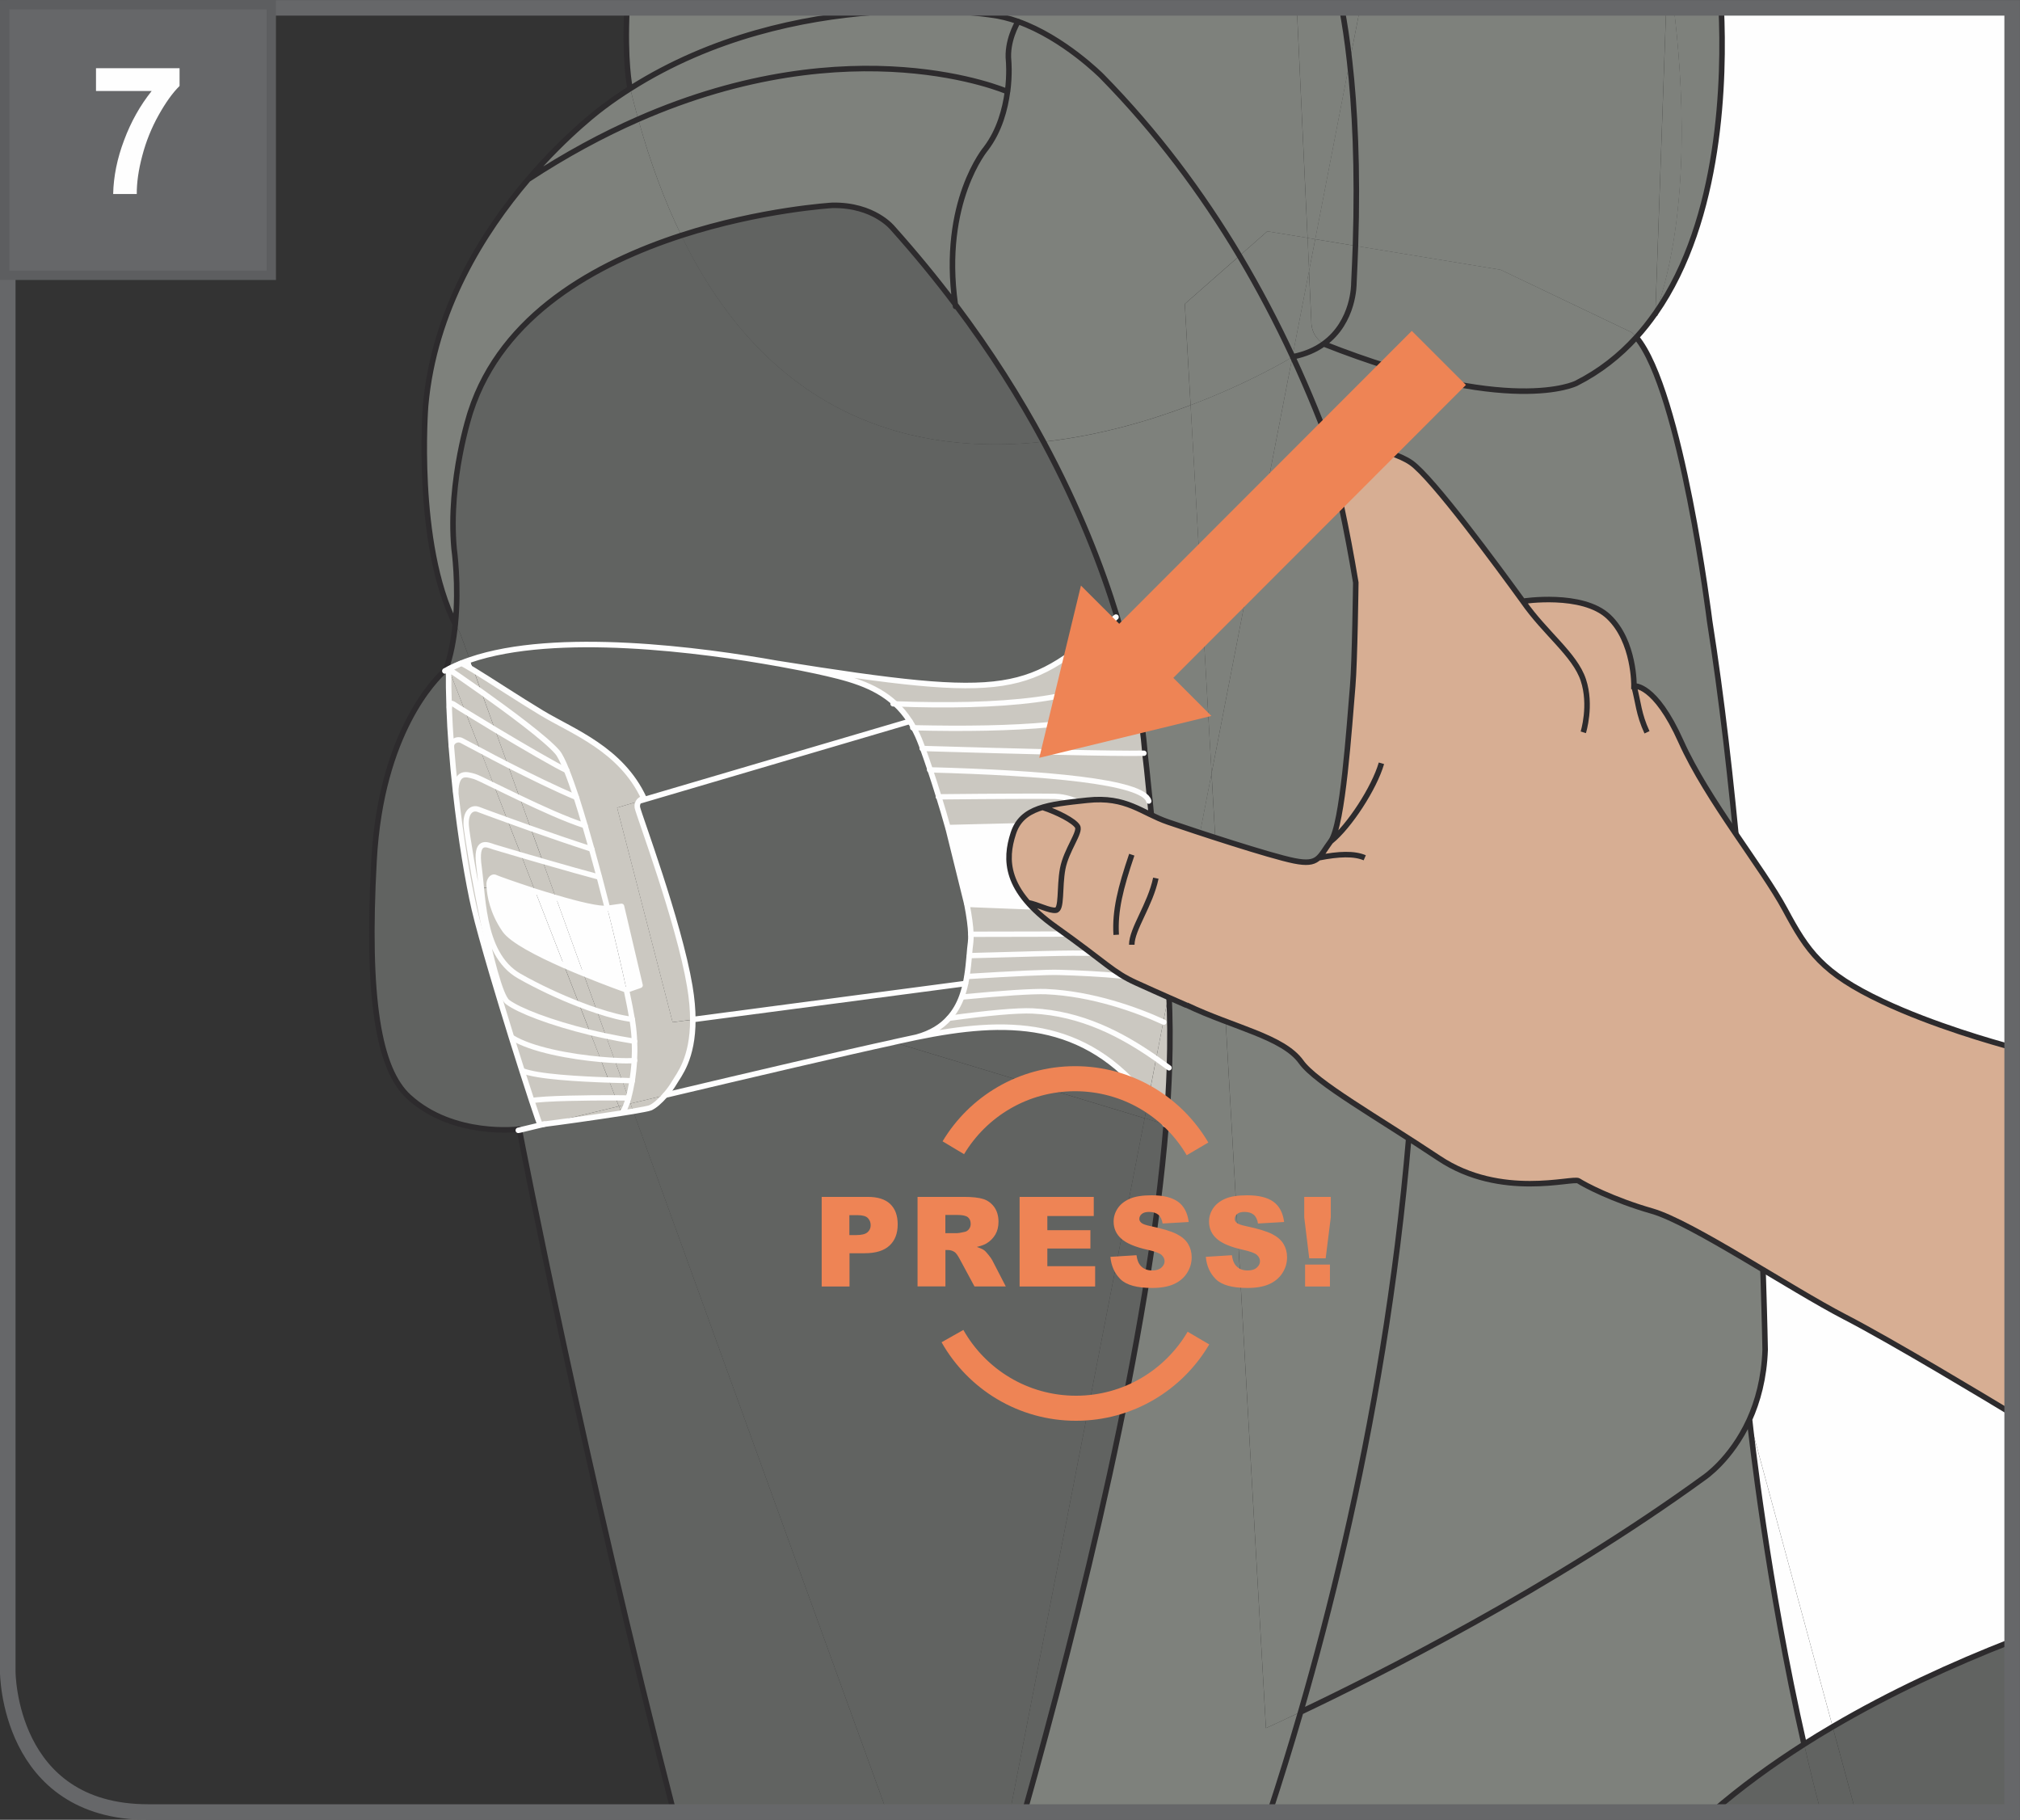
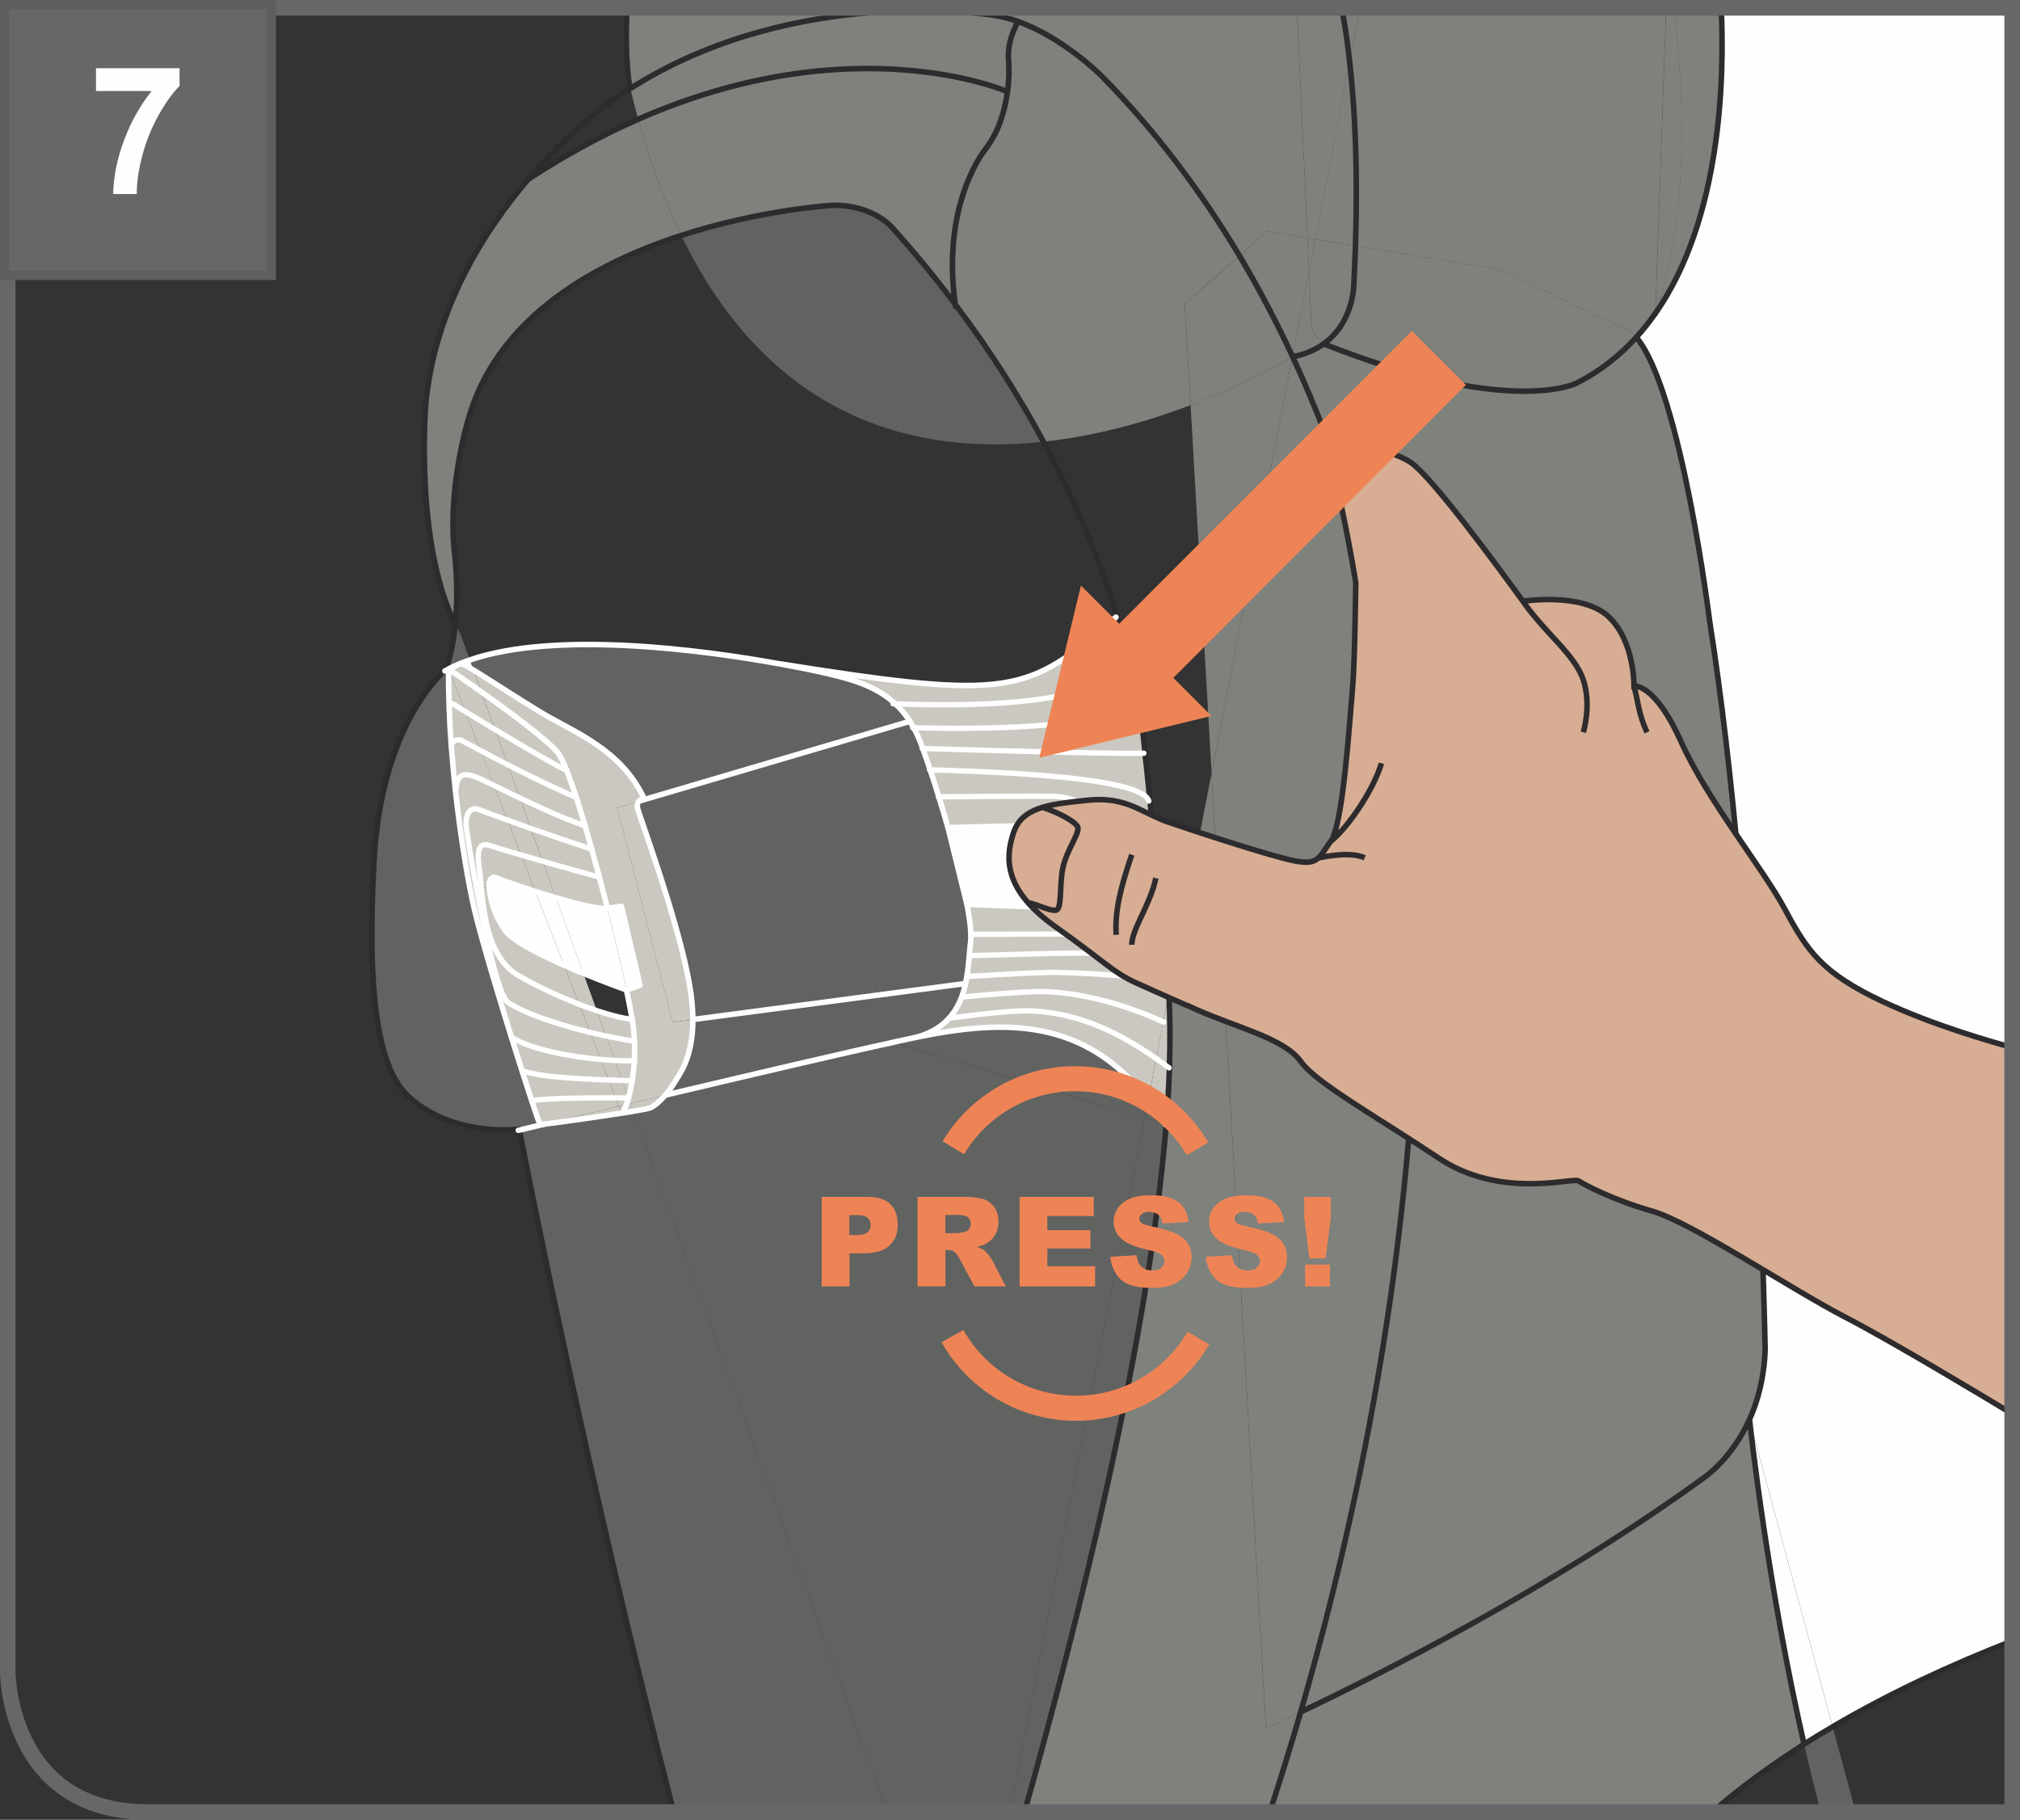
<svg xmlns="http://www.w3.org/2000/svg" xml:space="preserve" width="28.805mm" height="25.945mm" version="1.1" style="shape-rendering:geometricPrecision; text-rendering:geometricPrecision; image-rendering:optimizeQuality; fill-rule:evenodd; clip-rule:evenodd" viewBox="0 0 307.22 276.71">
  <rect x="0" y="0" width="307.22" height="276.71" fill="#333333" stroke="none" />
  <defs>
    <style type="text/css">
   
    .str2 {stroke:#FEFEFE;stroke-width:0.84;stroke-miterlimit:10}
    .str4 {stroke:#2D2B2D;stroke-width:0.84;stroke-miterlimit:10}
    .str7 {stroke:#5D5E60;stroke-width:1.42;stroke-miterlimit:4}
    .str5 {stroke:#666769;stroke-width:2.37;stroke-miterlimit:4}
    .str6 {stroke:#EE8455;stroke-width:3.81;stroke-miterlimit:4}
    .str1 {stroke:#FEFEFE;stroke-width:0.84;stroke-linecap:round;stroke-linejoin:round;stroke-miterlimit:10}
    .str0 {stroke:#2D2B2D;stroke-width:0.84;stroke-linecap:round;stroke-linejoin:round;stroke-miterlimit:10}
    .str3 {stroke:#FEFEFE;stroke-width:0.81;stroke-linecap:round;stroke-linejoin:round;stroke-miterlimit:10}
    .fil5 {fill:none;fill-rule:nonzero}
    .fil3 {fill:#FEFEFE;fill-rule:nonzero}
    .fil7 {fill:#666769;fill-rule:nonzero}
    .fil4 {fill:#EE8455;fill-rule:nonzero}
    .fil6 {fill:#D7AE93;fill-rule:nonzero}
    .fil2 {fill:#CBC8C1;fill-rule:nonzero}
    .fil0 {fill:#7E817C;fill-rule:nonzero}
    .fil1 {fill:#616361;fill-rule:nonzero}
   
  </style>
  </defs>
  <g id="Слой_x0020_1">
    <path class="fil0" d="M199.09 41.19l-2.52 12.98c0.01,0.03 0.03,0.06 0.03,0.08 1.96,-0.39 3.51,-1.09 4.72,-1.96 -0.26,-0.15 -1.92,-1.16 -1.89,-3.5l-0.35 -7.6z" />
    <path class="fil1" d="M153.61 275.53l20.48 -105.49 -38.19 -11.55c-6.92,1.49 -21.86,4.99 -34.72,8.05 -0.77,0.88 -1.63,1.65 -2.29,1.91 -0.25,0.1 -1.22,0.29 -2.59,0.52l38.59 106.56 18.72 0z" />
    <path class="fil2" d="M175.84 160.97c-5.24,-3.67 -11.37,-6.87 -18.77,-7.24 -2.39,-0.12 -6.87,0.3 -12.73,1.11 -1.13,1.26 -2.71,2.29 -4.95,2.89 13.57,-2.77 25.52,-2.9 35.23,9.54l1.21 -6.3z" />
    <path class="fil2" d="M78.97 148.41c-3.03,-1.72 -4.39,-5.02 -5.09,-8.42l-0.44 0.09c0.58,2.79 1.21,5.51 1.83,7.68 0.68,2.43 1.34,4.19 1.91,4.61 1.68,1.26 6.45,3.13 12.57,4.62l-1.66 -4.27c-3.05,-1.17 -6.31,-2.7 -9.13,-4.3z" />
    <path class="fil2" d="M95.58 166.97c-0.5,-0.01 -1.17,-0.03 -1.95,-0.03l0.5 1.28c0.38,-0.09 0.76,-0.18 1.14,-0.27 0.11,-0.28 0.21,-0.6 0.31,-0.96l0 -0.01z" />
-     <path class="fil1" d="M306.04 249.53c-9.13,3.56 -18.5,7.87 -27.31,13.05l3.51 12.95 23.8 0 0 -26zm-29.11 26c-0.91,-3.41 -1.76,-6.87 -2.54,-10.31 -4.93,3.14 -9.64,6.56 -13.96,10.31l16.5 0z" />
    <path class="fil3" d="M261.79 1.19c0.5,10.65 0.04,32.06 -10,46.44 -0.01,0.03 -0.01,0.06 -0.03,0.09l0 -0.05c-0.88,1.27 -1.84,2.48 -2.88,3.62 6.82,8.16 11.15,43.17 11.15,43.17 7.35,46.73 8.44,110.77 8.44,110.77 -0.14,4.34 -1.13,7.89 -2.42,10.72l0.06 0.02 0.01 0.05 12.62 46.57c8.81,-5.18 18.18,-9.49 27.31,-13.05l0 -248.34 -44.25 0z" />
    <path class="fil0" d="M200.03 36.37l-0.94 4.82 0.35 7.6c-0.03,2.34 1.62,3.35 1.88,3.5 4.65,-3.34 4.58,-9.18 4.58,-9.18 0.1,-1.98 0.18,-3.89 0.24,-5.73l-6.13 -1.01z" />
    <path class="fil2" d="M157.07 153.72c7.4,0.37 13.53,3.57 18.77,7.24l1.08 -5.56c-4,-1.84 -10.82,-4.32 -17.85,-4.61 -1.99,-0.07 -6.61,0.23 -12.73,0.82l-0.09 -0.03c-0.43,1.17 -1.04,2.28 -1.92,3.25 5.86,-0.8 10.34,-1.22 12.73,-1.11z" />
    <path class="fil1" d="M174.09 170.03l-20.48 105.49 2.21 0c8.34,-29.62 18.96,-72.13 21.54,-104.53l-0.12 -0.01 -3.14 -0.96z" />
    <path class="fil2" d="M175.84 160.97l-1.21 6.3c0.88,1.13 1.76,2.37 2.6,3.73l0.13 0.01c0.23,-2.97 0.4,-5.84 0.5,-8.62l-0.05 0c-0.64,-0.47 -1.29,-0.95 -1.96,-1.41z" />
    <path class="fil0" d="M188.52 38.89c3.01,5.04 5.68,10.16 8.06,15.27l2.52 -12.98 -0.23 -5.01 -6.12 -1 -4.23 3.72z" />
    <path class="fil3" d="M97.32 149.81l-2.82 -12.01 -2.13 0.31c1.16,4.58 2.19,9.01 2.92,12.41l2.03 -0.71z" />
    <path class="fil1" d="M67.8 101.86c0,0 -0.06,0.05 -0.17,0.14l0.03 0.03c0.2,-0.11 0.39,-0.21 0.58,-0.31l0 -0.01 0.1 -0.05c0.56,-0.3 1.17,-0.57 1.78,-0.81l0.05 -0.03c0.42,-0.17 0.85,-0.33 1.29,-0.48l-1.47 -4.04c-0.26,-0.45 -0.51,-0.9 -0.75,-1.38 -0.23,2.34 -0.67,4.75 -1.45,6.92z" />
    <path class="fil2" d="M70.89 125.54c0.07,1.11 1.19,8.01 2.56,14.55l0.44 -0.09c-0.36,-1.69 -0.54,-3.41 -0.69,-4.96 -0.12,-1.17 -0.21,-2.25 -0.34,-3.15 -0.63,-4.43 1.2,-3.45 2.25,-3.1 0.38,0.12 2.02,0.61 4.15,1.23l-2.07 -5.29c-2.42,-0.87 -4.08,-1.49 -4.47,-1.64 -0.93,-0.35 -1.98,0.34 -1.84,2.46z" />
    <path class="fil2" d="M92.58 164.22l1.06 2.71c0.78,0 1.45,0.02 1.95,0.03l-0.97 -2.68c-0.58,-0.02 -1.27,-0.03 -2.03,-0.06z" />
    <path class="fil3" d="M74.39 134.36c0,0.07 0,0.26 0.02,0.56 0.08,1.13 0.45,3.71 2.34,6.46 1.1,1.59 5.05,3.62 9.03,5.38l-4.37 -11.23c-3.14,-1.01 -5.77,-1.96 -6.04,-2.1 -0.63,-0.32 -0.98,0.59 -0.98,0.92z" />
    <path class="fil0" d="M204.07 1.19c0.43,2.26 0.85,4.97 1.2,8.16l1.59 -8.16 -2.79 0z" />
    <path class="fil2" d="M72.85 131.89c0.13,0.9 0.22,1.98 0.34,3.15l1.22 -0.11c-0.02,-0.31 -0.02,-0.5 -0.02,-0.57 0,-0.33 0.36,-1.24 0.98,-0.92 0.27,0.14 2.89,1.08 6.03,2.09l-2.14 -5.52c-2.14,-0.62 -3.77,-1.11 -4.15,-1.23 -1.05,-0.35 -2.89,-1.32 -2.25,3.11z" />
    <path class="fil2" d="M73.19 135.04c0.15,1.55 0.34,3.27 0.69,4.96 0.7,3.39 2.06,6.71 5.09,8.42 2.82,1.61 6.08,3.13 9.13,4.31l-2.32 -5.95c-3.98,-1.76 -7.94,-3.79 -9.03,-5.38 -1.89,-2.75 -2.27,-5.33 -2.34,-6.46l-1.22 0.11z" />
    <path class="fil0" d="M205.27 9.34l-5.24 27.03 6.13 1.01c0.38,-11.9 -0.1,-21.12 -0.89,-28.04z" />
    <path class="fil1" d="M135.9 158.48l38.19 11.55 0.54 -2.77c-9.71,-12.45 -21.66,-12.31 -35.23,-9.54 -0.34,0.09 -0.7,0.18 -1.07,0.25 -0.44,0.09 -0.96,0.2 -1.57,0.32 -0.29,0.06 -0.57,0.12 -0.85,0.18z" />
    <path class="fil2" d="M177.76 151.11c-0.01,-0.42 -0.05,-0.84 -0.08,-1.26l0 -0.03c-2.31,-1.29 -10.89,-1.81 -16.6,-1.96 -1.72,-0.05 -6.99,0.19 -14,0.63l-0.05 -0.01c-0.06,0.35 -0.12,0.71 -0.2,1.06 -0.15,0.68 -0.34,1.37 -0.58,2.02l0.09 0.03c6.11,-0.59 10.73,-0.89 12.73,-0.82 7.03,0.29 13.85,2.77 17.85,4.61l0.84 -4.29z" />
    <path class="fil0" d="M196.55 54.29l-12.28 63.3 8.27 145.17c0,0 1.94,-0.86 5.3,-2.46 9.12,-31.43 18.13,-74.67 17.85,-122.37 0,0 0.34,-41.85 -19.07,-83.68l-0.01 0c0,0 -0.01,0.01 -0.05,0.03z" />
    <path class="fil2" d="M93.63 166.94c-4.04,-0.03 -11.12,0.08 -12.75,0.42 0.73,2.23 1.22,3.62 1.29,3.63 0.03,0 0.25,-0.03 0.64,-0.07 2.75,-0.67 6.73,-1.61 11.31,-2.71l-0.5 -1.28z" />
    <path class="fil2" d="M176.92 155.4l-1.08 5.57c0.67,0.46 1.32,0.94 1.96,1.41l0.05 0c0.12,-3.98 0.11,-7.75 -0.09,-11.27l-0.84 4.29z" />
    <path class="fil0" d="M154.84 3.27c6.96,2.48 12.71,8.29 12.71,8.29 8.35,8.48 15.25,17.76 20.96,27.33l4.23 -3.72 6.12 1 -1.63 -34.99 -101.86 0c-0.4,8.15 0.43,12.04 0.43,12.04 0.01,0.08 0.03,0.16 0.06,0.23 25.13,-15.94 54.81,-11.2 54.81,-11.2 1.41,0.17 2.81,0.52 4.17,1.01z" />
    <path class="fil0" d="M260.44 275.53c4.32,-3.74 9.02,-7.17 13.95,-10.31 -5.59,-24.42 -8.15,-47.97 -8.27,-49.21l-0.01 -0.05 -0.06 -0.03c-2.77,6.05 -6.89,8.76 -6.89,8.76 -23.13,16.81 -50.12,30.3 -61.32,35.61 -1.58,5.44 -3.16,10.53 -4.7,15.22l67.3 0z" />
    <polygon class="fil0" points="198.87,36.18 199.1,41.19 200.03,36.37 " />
    <path class="fil0" d="M196.58 54.17c-2.38,-5.12 -5.06,-10.23 -8.06,-15.27l-8.32 7.31 0.88 15.39c8.87,-3.35 14.87,-6.95 15.48,-7.31l0.03 -0.12z" />
    <path class="fil2" d="M94.13 168.21c-4.58,1.1 -8.56,2.04 -11.31,2.71 1.9,-0.24 7.62,-1.03 11.72,-1.67l-0.41 -1.04z" />
    <path class="fil3" d="M196.58 54.17l-0.03 0.12c0.03,-0.02 0.05,-0.03 0.05,-0.03l0.01 0c-0.01,-0.02 -0.03,-0.05 -0.03,-0.08z" />
    <path class="fil0" d="M181.08 61.6l3.19 55.99 12.28 -63.3c-0.61,0.36 -6.6,3.96 -15.48,7.31z" />
    <path class="fil3" d="M84.55 136.5l4.17 11.51c3.59,1.47 6.57,2.51 6.57,2.51l0.01 0c-0.74,-3.4 -1.77,-7.83 -2.92,-12.41 -1.22,0.17 -4.49,-0.63 -7.83,-1.61z" />
    <path class="fil1" d="M174.63 167.26l-0.54 2.77 3.14 0.96c-0.84,-1.35 -1.71,-2.59 -2.6,-3.73z" />
    <path class="fil0" d="M206.86 1.19l-1.59 8.16c0.79,6.92 1.27,16.13 0.89,28.04l22.06 3.63 19.97 9.53c0.24,0.21 0.47,0.46 0.69,0.73 1.04,-1.14 2,-2.36 2.88,-3.62l1.64 -46.47 -46.54 0z" />
    <path class="fil0" d="M193.13 275.53c1.54,-4.69 3.12,-9.78 4.7,-15.22 -3.36,1.6 -5.3,2.46 -5.3,2.46l-8.27 -145.17 -6.51 33.52c0.2,3.51 0.22,7.29 0.09,11.26 -0.09,2.78 -0.26,5.65 -0.5,8.62 -2.58,32.41 -13.2,74.91 -21.54,104.53l37.32 0z" />
    <path class="fil0" d="M198.87 36.18l1.17 0.2 5.24 -27.03c-0.36,-3.19 -0.78,-5.9 -1.2,-8.16l-6.84 0 1.63 34.99z" />
    <path class="fil2" d="M73.44 140.09c-1.37,-6.54 -2.49,-13.43 -2.56,-14.55 -0.14,-2.12 0.91,-2.8 1.84,-2.46 0.39,0.15 2.05,0.77 4.47,1.64l-2.05 -5.27c-1.53,-0.75 -2.63,-1.28 -3.01,-1.39 -1.26,-0.36 -2.74,-0.85 -2.84,2.35 0.79,7.11 1.88,13.59 2.86,17.81 0.5,2.2 1.49,5.73 2.66,9.67l0.46 -0.14c-0.62,-2.17 -1.25,-4.89 -1.83,-7.68z" />
-     <path class="fil0" d="M177.68 149.83l0 0.03c0.03,0.41 0.06,0.84 0.08,1.26l6.51 -33.52 -3.19 -55.99c-6.31,2.4 -14.06,4.66 -22.37,5.57 5.39,10.02 8.91,19.13 11.2,26.63 0.84,2.74 1.51,5.28 2.04,7.55 0.48,2 0.85,3.81 1.15,5.4 0.89,4.89 1.03,7.69 1.03,7.69 0,0.01 0.01,0.04 0.01,0.08 0.09,0.58 0.38,3.43 0.77,7.3 0.38,3.83 0.86,8.64 1.31,13.19 0.38,3.85 0.74,7.51 1.01,10.24 0.26,2.61 0.43,4.36 0.46,4.59z" />
    <path class="fil1" d="M56.9 130.83c-1.16,21.12 0.73,31.8 5.29,35.96 6.8,6.2 16.79,4.91 16.79,4.91 0,0 0.01,0.05 0.02,0.14 0.44,-0.11 1.8,-0.44 3.83,-0.92 -0.39,0.04 -0.62,0.07 -0.64,0.07 -0.06,-0.01 -0.56,-1.4 -1.29,-3.63 -0.42,-1.27 -0.93,-2.83 -1.48,-4.56 -0.5,-1.57 -1.05,-3.28 -1.6,-5.06 -1,-3.24 -2.06,-6.68 -2.99,-9.85 -1.17,-3.94 -2.15,-7.47 -2.66,-9.67 -0.97,-4.22 -2.07,-10.71 -2.86,-17.82 -0.25,-2.27 -0.47,-4.6 -0.65,-6.95l0 -0.06c-0.15,-1.96 -0.25,-3.92 -0.33,-5.86l0 -0.12c-0.07,-1.93 -0.1,-3.84 -0.08,-5.69 -0.2,0.09 -0.39,0.2 -0.58,0.31l-0.03 -0.03c-1.3,1.16 -9.68,9.34 -10.73,28.83z" />
    <path class="fil0" d="M64.73 61.7c0,0 -1.67,20.94 4.52,33.24 0.61,-5.99 -0.18,-11.54 -0.18,-11.54 -0.94,-10.48 2.51,-20.8 2.51,-20.8 4.77,-14.75 19.17,-22.63 32.04,-26.8 -2.48,-5.11 -4.7,-10.97 -6.55,-17.67 -5.35,2.35 -10.96,5.34 -16.76,9.16 -6.79,7.96 -14.29,19.84 -15.58,34.4z" />
    <path class="fil2" d="M68.24 101.74c-0.03,1.85 0.01,3.76 0.08,5.69 0,-0.33 0.07,-0.79 0.84,-0.24 0.16,0.12 0.74,0.48 1.61,1.02l-2.51 -6.46 -0.01 0z" />
    <path class="fil3" d="M68.24 101.73l0 0.01 0.01 0c0.03,-0.03 0.06,-0.05 0.09,-0.06l-0.1 0.05z" />
    <path class="fil2" d="M68.25 101.74l2.51 6.46c1.14,0.7 2.76,1.68 4.53,2.75l-2.09 -5.76c-2.68,-1.91 -4.79,-3.35 -4.96,-3.45z" />
    <path class="fil2" d="M68.34 101.68c-0.03,0.01 -0.06,0.03 -0.09,0.06 0.16,0.11 2.27,1.54 4.96,3.45l-1.2 -3.34c-0.87,-0.52 -1.51,-0.89 -1.83,-1.01l-0.05 0.03 -1.78 0.81z" />
    <path class="fil2" d="M68.32 107.43l0 0.12c0.08,1.93 0.18,3.9 0.33,5.86 0,-0.67 0.88,-1.16 1.54,-0.8 0.2,0.11 1.29,0.7 2.89,1.53l-2.32 -5.94c-0.86,-0.53 -1.45,-0.89 -1.61,-1.01 -0.77,-0.55 -0.84,-0.09 -0.84,0.25z" />
    <path class="fil3" d="M68.34 101.68l1.78 -0.81c-0.61,0.24 -1.22,0.51 -1.78,0.81z" />
    <path class="fil2" d="M68.65 113.4l0 0.06c0.18,2.35 0.39,4.68 0.65,6.95 0.09,-3.2 1.57,-2.71 2.84,-2.35 0.38,0.1 1.48,0.63 3.01,1.39l-2.06 -5.31c-1.6,-0.84 -2.68,-1.43 -2.89,-1.53 -0.66,-0.35 -1.55,0.14 -1.55,0.8z" />
-     <path class="fil1" d="M71.58 62.6c0,0 -3.45,10.33 -2.51,20.8 0,0 0.78,5.55 0.18,11.53 0.25,0.47 0.49,0.93 0.75,1.38l1.47 4.05c13.1,-4.51 35.47,-1.5 46.82,0.54 0.02,0.01 0.06,0.01 0.08,0.01 35.79,5.69 37.88,4.55 51.36,-7.07l0.18 -0.05c-2.29,-7.49 -5.81,-16.62 -11.2,-26.63 -19.23,2.08 -41.38,-3.19 -55.08,-31.36 -12.87,4.17 -27.27,12.05 -32.04,26.8z" />
    <path class="fil2" d="M70.76 108.2l2.32 5.94c1.17,0.63 2.6,1.38 4.16,2.18l-1.95 -5.37c-1.77,-1.07 -3.39,-2.06 -4.53,-2.75z" />
    <path class="fil3" d="M71.47 100.36c-0.44,0.15 -0.87,0.31 -1.29,0.48 0.32,0.12 0.96,0.49 1.83,1.01l-0.54 -1.49z" />
    <path class="fil1" d="M136.18 107.04c-3.18,-2.95 -7.4,-3.97 -12.09,-5 -1.19,-0.26 -3.18,-0.67 -5.72,-1.13 -0.02,-0.01 -0.06,-0.01 -0.08,-0.01 -11.35,-2.04 -33.71,-5.05 -46.82,-0.54l0.54 1.49c2.5,1.52 6.84,4.39 10.45,6.56 4.76,2.86 12.01,5.49 15.48,12.94 -0.36,0.11 -0.6,0.27 -0.75,0.46l41.19 -12.13c-0.67,-1.03 -1.4,-1.9 -2.21,-2.64z" />
    <path class="fil2" d="M86.18 117.15c0.45,1.12 0.94,2.52 1.47,4.09 0.43,1.32 0.87,2.77 1.33,4.31 0.34,1.15 0.68,2.35 1.02,3.57 0.39,1.39 0.78,2.81 1.16,4.25 0.42,1.58 0.83,3.16 1.22,4.74l2.13 -0.31 2.82 12.01 -2.03 0.71c0.39,1.83 0.68,3.37 0.87,4.49 0.02,0.15 0.05,0.29 0.07,0.43 0.15,0.98 0.23,1.96 0.27,2.9 0.05,1.01 0.04,2 -0.01,2.93 -0.07,1.11 -0.18,2.13 -0.33,3.07 -0.17,1 -0.37,1.9 -0.58,2.64l0 0.01 0.29 0.81c1.71,-0.41 3.49,-0.83 5.31,-1.26 0.56,-0.62 1.06,-1.32 1.41,-1.93 0.66,-1.14 2.82,-3.62 2.8,-9.58l-3.1 0.41 -8.44 -32.63 3.34 -0.99c0.15,-0.19 0.39,-0.35 0.75,-0.46 -3.47,-7.46 -10.72,-10.08 -15.48,-12.95 -3.62,-2.17 -7.95,-5.04 -10.45,-6.56l1.2 3.33c4.18,2.97 9.77,7.1 11.53,9.13 0.41,0.46 0.89,1.46 1.45,2.84z" />
    <path class="fil2" d="M73.08 114.14l2.06 5.31c1.11,0.54 2.46,1.21 3.92,1.9l-1.82 -5.03c-1.56,-0.8 -2.99,-1.55 -4.16,-2.18z" />
    <path class="fil2" d="M73.21 105.19l2.08 5.76c4.27,2.56 9.43,5.57 10.89,6.21 -0.55,-1.38 -1.04,-2.37 -1.44,-2.84 -1.76,-2.03 -7.35,-6.16 -11.53,-9.13z" />
    <path class="fil2" d="M75.28 147.76l-0.46 0.14c0.92,3.16 1.98,6.61 2.99,9.84l0.01 0c3,1.89 8.98,2.95 13.55,3.36l-1.61 -4.11c-6.12,-1.49 -10.89,-3.36 -12.57,-4.62 -0.56,-0.42 -1.22,-2.18 -1.91,-4.61z" />
    <path class="fil2" d="M75.14 119.45l2.05 5.27c1.05,0.38 2.25,0.81 3.55,1.27l-1.67 -4.64c-1.46,-0.69 -2.81,-1.36 -3.92,-1.9z" />
    <path class="fil2" d="M75.29 110.95l1.95 5.37c3.37,1.72 7.31,3.66 10.4,4.93l0.01 0c-0.52,-1.58 -1.01,-2.97 -1.47,-4.1 -1.45,-0.63 -6.61,-3.65 -10.88,-6.2z" />
    <path class="fil2" d="M77.19 124.72l2.07 5.29c1,0.3 2.14,0.63 3.28,0.96l-1.81 -4.98c-1.3,-0.46 -2.5,-0.89 -3.54,-1.27z" />
    <path class="fil2" d="M77.24 116.32l1.82 5.03c3.22,1.55 6.96,3.25 9.9,4.21 -0.46,-1.53 -0.9,-2.99 -1.32,-4.31l-0.01 0c-3.08,-1.27 -7.03,-3.21 -10.39,-4.93z" />
    <path class="fil2" d="M77.81 157.74l-0.01 0c0.56,1.77 1.1,3.49 1.6,5.06 2.3,0.94 8.86,1.28 13.17,1.43l-1.21 -3.12c-4.57,-0.41 -10.55,-1.48 -13.55,-3.36z" />
    <path class="fil2" d="M79.07 121.35l1.67 4.64c2.78,0.98 6.01,2.08 9.26,3.14 -0.34,-1.23 -0.68,-2.42 -1.02,-3.57 -2.95,-0.96 -6.69,-2.66 -9.9,-4.21z" />
    <path class="fil2" d="M79.26 130.01l2.14 5.52c1.01,0.32 2.08,0.65 3.14,0.96l-2 -5.53c-1.15,-0.33 -2.28,-0.66 -3.28,-0.96z" />
    <path class="fil2" d="M80.74 125.99l1.81 4.98c3.22,0.93 6.67,1.9 8.6,2.4 -0.38,-1.43 -0.77,-2.86 -1.16,-4.24 -3.24,-1.06 -6.48,-2.16 -9.25,-3.14z" />
    <path class="fil2" d="M79.41 162.8c0.55,1.73 1.06,3.28 1.48,4.56 1.63,-0.34 8.7,-0.46 12.75,-0.42l-1.05 -2.71c-4.32,-0.15 -10.88,-0.48 -13.17,-1.43z" />
    <path class="fil3" d="M81.41 135.53l4.37 11.23c0.99,0.44 1.99,0.85 2.94,1.24l-4.17 -11.51c-1.06,-0.31 -2.13,-0.64 -3.14,-0.96z" />
    <path class="fil1" d="M82.82 170.92c-2.03,0.48 -3.39,0.81 -3.83,0.92 0.57,2.95 9.94,51.18 23.47,103.69l32.43 0 -38.58 -106.56c-0.53,0.08 -1.13,0.18 -1.76,0.28 -4.1,0.64 -9.82,1.43 -11.72,1.67z" />
    <path class="fil2" d="M82.54 130.97l2 5.53c3.33,0.99 6.6,1.78 7.83,1.61 -0.4,-1.57 -0.8,-3.16 -1.22,-4.73 -1.93,-0.51 -5.39,-1.48 -8.6,-2.41z" />
    <path class="fil2" d="M85.78 146.76l2.32 5.95c0.91,0.36 1.81,0.68 2.67,0.96l-2.05 -5.67c-0.96,-0.39 -1.95,-0.8 -2.94,-1.24z" />
    <path class="fil2" d="M88.1 152.72l1.66 4.27c0.79,0.19 1.59,0.36 2.4,0.54l-1.39 -3.85c-0.86,-0.28 -1.76,-0.6 -2.67,-0.96z" />
-     <path class="fil2" d="M88.72 148l2.05 5.67c2.07,0.69 3.94,1.17 5.39,1.32l0.01 0c-0.18,-1.11 -0.48,-2.65 -0.87,-4.48l-0.01 0c0,0 -2.98,-1.05 -6.57,-2.52z" />
    <path class="fil2" d="M89.76 156.99l1.6 4.11c0.76,0.07 1.5,0.12 2.16,0.15l-1.35 -3.72c-0.82,-0.18 -1.62,-0.36 -2.41,-0.54z" />
    <path class="fil2" d="M90.77 153.68l1.39 3.85c1.4,0.3 2.86,0.57 4.34,0.8 -0.03,-0.94 -0.12,-1.91 -0.27,-2.89 -0.02,-0.14 -0.04,-0.28 -0.07,-0.43l-0.01 0c-1.45,-0.16 -3.32,-0.63 -5.39,-1.32z" />
    <path class="fil2" d="M91.36 161.1l1.22 3.12c0.76,0.03 1.45,0.04 2.03,0.06l-1.1 -3.03c-0.66,-0.03 -1.39,-0.08 -2.15,-0.15z" />
-     <path class="fil0" d="M91.85 16.21c0,0 -5.49,3.98 -11.54,11.08 5.8,-3.82 11.41,-6.81 16.76,-9.16 -0.42,-1.51 -0.83,-3.07 -1.21,-4.67 -1.35,0.84 -2.69,1.76 -4.01,2.74z" />
    <path class="fil2" d="M92.16 157.53l1.35 3.72c1.26,0.07 2.3,0.07 2.98,0.01 0.05,-0.93 0.06,-1.92 0.01,-2.93 -1.49,-0.24 -2.93,-0.5 -4.34,-0.8z" />
    <path class="fil2" d="M93.51 161.25l1.1 3.03c0.67,0.02 1.21,0.03 1.54,0.05l0.01 0c0.14,-0.94 0.26,-1.97 0.33,-3.07 -0.68,0.06 -1.72,0.06 -2.98,-0.01z" />
    <path class="fil2" d="M93.85 122.8l8.44 32.63 3.11 -0.41c0,-1.48 -0.15,-3.18 -0.47,-5.12 -1.66,-9.77 -7.75,-26.06 -7.95,-27.08 0,0 -0.14,-0.55 0.23,-1l-3.34 0.99z" />
    <path class="fil2" d="M94.13 168.21l0.41 1.04c0.17,-0.03 0.45,-0.5 0.73,-1.31 -0.38,0.09 -0.76,0.18 -1.14,0.27z" />
    <path class="fil2" d="M94.61 164.28l0.97 2.69c0.21,-0.74 0.41,-1.63 0.58,-2.64l-0.01 0c-0.34,-0.01 -0.87,-0.03 -1.55,-0.05z" />
    <path class="fil2" d="M95.27 167.94c-0.29,0.81 -0.56,1.28 -0.73,1.31 0.63,-0.1 1.23,-0.2 1.77,-0.28l-0.42 -1.18c-0.2,0.05 -0.41,0.1 -0.61,0.15z" />
    <path class="fil3" d="M95.58 166.98c-0.1,0.36 -0.2,0.68 -0.31,0.96 0.2,-0.05 0.41,-0.1 0.61,-0.15l-0.3 -0.81z" />
    <path class="fil2" d="M95.88 167.79l0.42 1.18c1.37,-0.24 2.34,-0.42 2.59,-0.52 0.66,-0.26 1.52,-1.03 2.29,-1.91 -1.81,0.43 -3.6,0.85 -5.3,1.26z" />
    <path class="fil0" d="M95.86 13.46c0.38,1.6 0.79,3.16 1.21,4.67 32.78,-14.39 56.08,-4.23 56.08,-4.23l0.09 0.01 0.01 0c0.35,-2.67 0.16,-4.65 0.16,-4.65 -0.31,-2.99 1.26,-5.69 1.43,-5.99 -1.36,-0.49 -2.76,-0.85 -4.17,-1.02 0,0 -29.69,-4.74 -54.81,11.21z" />
    <path class="fil1" d="M138.97 110.68c-0.2,-0.35 -0.39,-0.68 -0.59,-1l-41.19 12.13c-0.37,0.46 -0.23,1 -0.23,1 0.2,1.02 6.3,17.31 7.95,27.07 0.33,1.95 0.47,3.65 0.47,5.12l41.44 -5.47 0.01 0c0.09,-0.35 0.15,-0.71 0.2,-1.06 0.19,-1.1 0.29,-2.18 0.37,-3.17 0.07,-0.73 0.12,-1.42 0.2,-2.02 0.04,-0.34 0.06,-0.75 0.04,-1.22 -0.03,-1.17 -0.25,-2.74 -0.6,-4.57l0 -0.01 -2.88 -11.65c-0.45,-1.58 -0.92,-3.15 -1.38,-4.67 -0.45,-1.44 -0.9,-2.82 -1.33,-4.11 -0.39,-1.18 -0.77,-2.28 -1.13,-3.26 -0.09,-0.22 -0.16,-0.43 -0.24,-0.64 -0.34,-0.91 -0.72,-1.75 -1.13,-2.5z" />
    <path class="fil1" d="M102.59 164.6c-0.35,0.6 -0.85,1.3 -1.41,1.93 12.86,-3.06 27.79,-6.56 34.72,-8.05 0.29,-0.07 0.56,-0.13 0.85,-0.18 0.89,-0.2 1.77,-0.4 2.65,-0.58 2.24,-0.61 3.82,-1.63 4.94,-2.9 0.88,-0.97 1.49,-2.08 1.92,-3.25 0.24,-0.66 0.44,-1.34 0.58,-2.03l-0.01 0 -41.44 5.47c0.01,5.96 -2.14,8.44 -2.8,9.58z" />
    <path class="fil0" d="M97.07 18.13c1.86,6.71 4.07,12.56 6.55,17.67 12.18,-3.94 22.98,-4.58 22.98,-4.58 6.33,-0.11 9.18,3.48 9.18,3.48 3.48,3.89 6.64,7.76 9.51,11.58 -2.19,-15.61 4.67,-23.72 4.67,-23.72 2.07,-2.72 2.93,-6.02 3.27,-8.65l-0.09 -0.01c0,0 -23.31,-10.16 -56.08,4.23z" />
    <path class="fil2" d="M118.37 100.92c2.54,0.46 4.53,0.86 5.72,1.12 4.7,1.03 8.91,2.04 12.09,5 15.58,0.55 29.69,-0.4 35.53,-5.64l0.24 -0.06c-0.53,-2.27 -1.21,-4.8 -2.04,-7.55l-0.18 0.05c-13.48,11.63 -15.57,12.76 -51.36,7.07z" />
    <path class="fil1" d="M145.29 46.29c-2.87,-3.83 -6.04,-7.69 -9.52,-11.58 0,0 -2.84,-3.59 -9.18,-3.48 0,0 -10.81,0.63 -22.98,4.58 13.7,28.17 35.85,33.43 55.08,31.36 -3.57,-6.64 -7.98,-13.67 -13.41,-20.87z" />
    <path class="fil3" d="M136.75 158.3c0.61,-0.13 1.13,-0.24 1.57,-0.32 0.37,-0.07 0.74,-0.16 1.07,-0.25 -0.87,0.18 -1.75,0.37 -2.64,0.57z" />
    <path class="fil2" d="M136.18 107.04c0.8,0.74 1.54,1.61 2.21,2.64 0.2,0.31 0.39,0.64 0.59,1 15.2,0.35 28.86,-0.34 33.91,-3.9l0.22 -0.04c-0.3,-1.59 -0.67,-3.39 -1.15,-5.4l-0.24 0.06c-5.84,5.24 -19.95,6.19 -35.54,5.64z" />
    <path class="fil2" d="M138.97 110.68c0.41,0.75 0.79,1.59 1.13,2.5 0.07,0.21 0.15,0.42 0.24,0.64 15.1,0.44 28.81,0.82 33.63,0.71l0.17 -0.02c0,-0.04 -0.01,-0.07 -0.01,-0.09 0,0 -0.14,-2.8 -1.03,-7.69l-0.22 0.04c-5.05,3.56 -18.71,4.25 -33.91,3.9z" />
    <path class="fil2" d="M140.34 113.82c0.35,0.98 0.73,2.08 1.13,3.26 17.21,0.46 32.49,1.74 33.24,4.75l0.2 -0.01c-0.39,-3.87 -0.68,-6.72 -0.77,-7.3l-0.17 0.03c-4.82,0.1 -18.53,-0.28 -33.63,-0.72z" />
    <path class="fil2" d="M141.47 117.08c0.43,1.28 0.88,2.67 1.32,4.11 8.68,-0.09 15.66,-0.11 17.65,-0.07 6.24,0.14 13.09,8.23 14.14,13.51 0.03,0.18 0.06,0.35 0.08,0.52l1.55 -0.14c-0.45,-4.55 -0.93,-9.36 -1.31,-13.19l-0.19 0.01c-0.75,-3.01 -16.03,-4.29 -33.24,-4.75z" />
    <path class="fil2" d="M142.8 121.18c0.46,1.52 0.94,3.09 1.38,4.67 8.02,-0.21 14.11,-0.35 15.07,-0.31 3.1,0.14 8.44,0.9 9.71,6.33 0.77,3.29 1.06,6.62 -4.5,6.33 -1.78,-0.09 -8.72,-0.36 -17.4,-0.7 0.35,1.82 0.57,3.39 0.6,4.57 9.23,-0.01 16.35,-0.03 17.43,-0.07 3.16,-0.11 10.07,-1.98 9.58,-6.87 -0.01,-0.17 -0.04,-0.33 -0.08,-0.52 -1.06,-5.27 -7.91,-13.37 -14.14,-13.51 -2,-0.04 -8.97,-0.01 -17.65,0.07z" />
    <path class="fil4" d="M144.18 125.85l2.88 11.64c-0.63,-3.34 -1.7,-7.52 -2.88,-11.64z" />
    <path class="fil0" d="M149.96 22.57c0,0 -6.86,8.1 -4.67,23.72 5.43,7.2 9.83,14.24 13.41,20.87 8.31,-0.9 16.07,-3.16 22.37,-5.56l-0.88 -15.39 8.31 -7.31c-5.71,-9.57 -12.6,-18.85 -20.96,-27.33 0,0 -5.76,-5.81 -12.71,-8.29 -0.18,0.31 -1.75,3.01 -1.43,5.99 0,0 0.18,1.99 -0.16,4.65l-0.01 0c-0.35,2.63 -1.21,5.93 -3.28,8.65z" />
    <path class="fil3" d="M144.18 125.85c1.18,4.12 2.25,8.3 2.88,11.64l0 0.02c8.68,0.34 15.62,0.61 17.4,0.7 5.56,0.29 5.27,-3.04 4.5,-6.33 -1.26,-5.44 -6.61,-6.19 -9.71,-6.33 -0.96,-0.04 -7.05,0.09 -15.07,0.31z" />
    <path class="fil2" d="M147.04 148.49l0.04 0.01c7.01,-0.44 12.28,-0.67 14,-0.63 5.71,0.15 14.29,0.67 16.6,1.96 -0.02,-0.24 -0.19,-1.99 -0.45,-4.59l-0.23 0.03c-2.55,-0.35 -10.96,-0.3 -13.91,-0.32 -1.43,-0.01 -7.57,0.13 -15.66,0.38l-0.02 0c-0.09,0.99 -0.19,2.07 -0.37,3.16z" />
    <path class="fil2" d="M147.41 145.32l0.03 0c8.09,-0.24 14.23,-0.39 15.65,-0.38 2.95,0.02 11.36,-0.03 13.91,0.32l0.23 -0.02c-0.27,-2.73 -0.64,-6.39 -1.02,-10.24l-1.54 0.14c0.5,4.9 -6.42,6.76 -9.58,6.87 -1.08,0.03 -8.2,0.06 -17.43,0.07 0.02,0.47 0,0.88 -0.04,1.22 -0.09,0.61 -0.14,1.29 -0.2,2.03z" />
    <path class="fil0" d="M201.33 52.28c-1.21,0.88 -2.76,1.58 -4.72,1.97 19.41,41.83 19.07,83.68 19.07,83.68 0.28,47.7 -8.73,90.94 -17.85,122.37 11.21,-5.32 38.19,-18.8 61.32,-35.61 0,0 4.12,-2.72 6.89,-8.76 1.28,-2.82 2.27,-6.37 2.42,-10.72 0,0 -1.08,-64.03 -8.44,-110.77 0,0 -4.32,-35 -11.15,-43.17 -2.54,2.8 -5.55,5.18 -9.14,7 0,0 -10.12,5.18 -38.38,-5.98 0,0 -0.01,-0.01 -0.03,-0.02z" />
    <path class="fil0" d="M201.33 52.28c0.03,0.01 0.03,0.02 0.03,0.02 28.26,11.16 38.38,5.98 38.38,5.98 3.58,-1.81 6.6,-4.2 9.14,-7 -0.22,-0.28 -0.46,-0.52 -0.69,-0.73l-19.97 -9.54 -22.06 -3.63c-0.06,1.84 -0.15,3.75 -0.24,5.73 0,0 0.06,5.83 -4.59,9.18z" />
    <path class="fil3" d="M251.76 47.66l0 0.05c0.01,-0.02 0.02,-0.06 0.03,-0.08 0,0.02 -0.01,0.03 -0.03,0.03z" />
    <path class="fil0" d="M253.41 1.19l-1.64 46.47c0.02,-0.01 0.03,-0.01 0.03,-0.03 5.57,-15.65 4.04,-36.24 2.77,-46.44l-1.16 0z" />
    <path class="fil0" d="M254.56 1.19c1.27,10.2 2.79,30.79 -2.78,46.44 10.04,-14.38 10.5,-35.79 10,-46.44l-7.23 0z" />
    <path class="fil3" d="M278.73 262.58l-12.62 -46.57c0.13,1.25 2.69,24.8 8.28,49.22 1.43,-0.9 2.87,-1.79 4.34,-2.64z" />
    <path class="fil1" d="M278.73 262.58c-1.47,0.85 -2.91,1.74 -4.34,2.64 0.79,3.44 1.63,6.89 2.54,10.31l5.3 0 -3.51 -12.95z" />
    <path class="fil5 str0" d="M251.79 47.63c-0.01,0.02 -0.01,0.06 -0.03,0.08m-53.93 212.6c11.21,-5.32 38.19,-18.81 61.32,-35.62 0,0 4.12,-2.72 6.89,-8.76 1.28,-2.82 2.27,-6.37 2.42,-10.71 0,0 -1.08,-64.03 -8.44,-110.77 0,0 -4.32,-35.01 -11.15,-43.17m12.91 -50.09c0.5,10.65 0.04,32.06 -10,46.44 0,0.01 -0.01,0.02 -0.03,0.03 -0.88,1.26 -1.84,2.48 -2.88,3.62 -2.54,2.8 -5.55,5.19 -9.14,7 0,0 -10.12,5.17 -38.38,-5.98 0,0 -0.01,-0.01 -0.03,-0.02m-105.47 -38.82c-0.03,-0.08 -0.04,-0.16 -0.06,-0.23 0,0 -0.83,-3.89 -0.43,-12.04m108.7 0c0.43,2.26 0.85,4.97 1.2,8.15 0.79,6.92 1.27,16.14 0.89,28.04 -0.06,1.84 -0.15,3.75 -0.24,5.72 0,0 0.07,5.84 -4.59,9.18 -1.21,0.88 -2.76,1.58 -4.72,1.97m-3.48 221.28c1.54,-4.69 3.12,-9.78 4.7,-15.22 9.12,-31.44 18.13,-74.67 17.85,-122.38 0,0 0.34,-41.85 -19.07,-83.68 -0.01,-0.03 -0.03,-0.05 -0.03,-0.08 -2.38,-5.12 -5.06,-10.23 -8.06,-15.28 -5.71,-9.56 -12.61,-18.84 -20.96,-27.33 0,0 -5.76,-5.81 -12.71,-8.29 -1.36,-0.49 -2.76,-0.84 -4.17,-1.01 0,0 -29.69,-4.74 -54.81,11.2 -1.35,0.85 -2.69,1.76 -4.01,2.75 0,0 -5.49,3.98 -11.54,11.08 -6.79,7.96 -14.29,19.84 -15.58,34.4 0,0 -1.67,20.94 4.52,33.24m76.05 -48.65c-2.87,-3.82 -6.04,-7.69 -9.52,-11.58 0,0 -2.84,-3.59 -9.18,-3.48 0,0 -10.81,0.63 -22.99,4.58 -12.86,4.17 -27.27,12.05 -32.04,26.8 0,0 -3.45,10.33 -2.51,20.81 0,0 0.79,5.55 0.18,11.53 -0.23,2.34 -0.67,4.75 -1.45,6.92 0,0 -0.06,0.05 -0.17,0.14 -1.3,1.16 -9.67,9.34 -10.73,28.82 -1.16,21.13 0.73,31.8 5.29,35.96 6.8,6.21 16.79,4.91 16.79,4.91 0,0 0.01,0.05 0.03,0.14 0.57,2.95 9.94,51.18 23.46,103.69m53.36 0c8.34,-29.62 18.96,-72.13 21.54,-104.53 0.24,-2.97 0.41,-5.84 0.5,-8.62 0.12,-3.98 0.11,-7.75 -0.09,-11.26 -0.02,-0.42 -0.05,-0.84 -0.08,-1.26l0 -0.03c-0.03,-0.24 -0.2,-1.98 -0.46,-4.59 -0.27,-2.72 -0.64,-6.39 -1.02,-10.24 -0.45,-4.55 -0.93,-9.36 -1.31,-13.19 -0.39,-3.86 -0.68,-6.72 -0.77,-7.3 0,-0.04 -0.01,-0.06 -0.01,-0.08 0,0 -0.14,-2.8 -1.03,-7.69 -0.29,-1.59 -0.67,-3.39 -1.15,-5.39 -0.53,-2.27 -1.21,-4.8 -2.04,-7.55 -2.29,-7.5 -5.81,-16.62 -11.2,-26.63 -3.57,-6.64 -7.98,-13.67 -13.41,-20.87m9.56 -43.04c0,0 -0.01,0.01 -0.01,0.03 -0.18,0.3 -1.75,3.01 -1.44,5.99 0,0 0.19,1.99 -0.16,4.65l-0.01 0c-0.35,2.63 -1.21,5.93 -3.27,8.65 0,0 -6.86,8.1 -4.67,23.72 0.01,0.1 0.02,0.2 0.04,0.3m7.81 -32.69c0,0 -23.31,-10.16 -56.08,4.23 -5.35,2.35 -10.96,5.35 -16.76,9.16m185.81 188.71c0.13,1.25 2.69,24.8 8.27,49.22m-8.27 -49.22l-0.01 -0.05m39.93 33.57c-9.13,3.56 -18.5,7.87 -27.31,13.05 -1.47,0.85 -2.91,1.74 -4.34,2.65 -4.93,3.14 -9.63,6.56 -13.96,10.31" />
    <path class="fil5 str1" d="M82.82 170.92c-2.03,0.48 -3.39,0.81 -3.83,0.92 -0.11,0.01 -0.16,0.03 -0.16,0.03m57.07 -13.39c-6.92,1.49 -21.86,4.99 -34.72,8.04m45.88 -29.02c0.35,1.82 0.57,3.39 0.6,4.57 0.01,0.47 0,0.88 -0.04,1.21 -0.09,0.61 -0.14,1.29 -0.2,2.02 -0.09,0.99 -0.19,2.07 -0.37,3.17 -0.06,0.35 -0.12,0.71 -0.2,1.06 -0.14,0.68 -0.34,1.37 -0.58,2.03 -0.43,1.17 -1.04,2.28 -1.92,3.25 -1.13,1.27 -2.71,2.29 -4.95,2.9m-21.03 -56.81c2.54,0.46 4.53,0.86 5.72,1.12 4.69,1.03 8.91,2.04 12.09,5 0.8,0.74 1.53,1.61 2.2,2.64 0.2,0.31 0.4,0.64 0.59,1 0.41,0.75 0.79,1.59 1.13,2.5 0.08,0.21 0.15,0.43 0.24,0.64 0.36,0.98 0.73,2.08 1.13,3.26 0.43,1.28 0.88,2.67 1.32,4.11 0.47,1.52 0.94,3.09 1.38,4.67m-74 -25.01c0.42,-0.17 0.85,-0.33 1.29,-0.48 13.1,-4.51 35.47,-1.5 46.82,0.54m-49.94 0.77c0.56,-0.29 1.16,-0.56 1.78,-0.81m-2.46 1.17c0.2,-0.11 0.39,-0.21 0.58,-0.3m101.49 -7.89c-13.49,11.63 -15.57,12.77 -51.36,7.07 -0.02,-0.01 -0.06,-0.01 -0.08,-0.01m58.94 70.08c-0.84,-1.35 -1.71,-2.59 -2.6,-3.72 -9.71,-12.44 -21.66,-12.31 -35.23,-9.54 -0.87,0.18 -1.76,0.37 -2.64,0.57 -0.29,0.06 -0.57,0.12 -0.85,0.19m8.28 -32.63c8.02,-0.21 14.11,-0.35 15.07,-0.3 3.1,0.14 8.44,0.89 9.71,6.33 0.77,3.29 1.07,6.62 -4.5,6.33 -1.78,-0.09 -8.72,-0.36 -17.4,-0.7" />
    <polyline class="fil5 str2" points="147.06,137.51 147.06,137.49 144.18,125.85 " />
    <path class="fil5 str3" d="M144.34 154.83c5.86,-0.8 10.34,-1.22 12.73,-1.11 7.4,0.37 13.53,3.57 18.77,7.24 0.67,0.47 1.32,0.94 1.96,1.41m-6.09 -60.98c-5.84,5.25 -19.95,6.19 -35.54,5.64 -0.12,0 -0.24,0 -0.35,-0.01m10.53 44.58c6.11,-0.59 10.73,-0.89 12.73,-0.82 7.03,0.3 13.85,2.77 17.85,4.61 0.02,0.01 0.05,0.02 0.08,0.03m-4.12 -48.66c-5.05,3.56 -18.71,4.25 -33.91,3.9l-0.17 0m8.28 37.82c7.01,-0.44 12.28,-0.68 14,-0.62 5.71,0.15 14.29,0.67 16.6,1.96 0.04,0.01 0.08,0.04 0.12,0.07m-3.83 -35.36c-4.82,0.1 -18.52,-0.28 -33.63,-0.72l-0.11 0m7.21 31.5c8.09,-0.24 14.23,-0.39 15.65,-0.38 2.95,0.02 11.36,-0.02 13.91,0.32m-2.29 -23.44c-0.75,-3.01 -16.02,-4.29 -33.24,-4.75l-0.1 0m6.27 25l0.02 0c9.24,-0.01 16.35,-0.03 17.44,-0.07 3.16,-0.11 10.07,-1.98 9.57,-6.87 -0.01,-0.17 -0.04,-0.34 -0.08,-0.52 -1.05,-5.28 -7.91,-13.37 -14.14,-13.51 -2,-0.04 -8.98,-0.02 -17.66,0.07l-0.1 0" />
    <path class="fil5 str1" d="M105.39 155.02l41.44 -5.47m-8.45 -39.87l-41.19 12.13m-28.55 -8.35c0.18,2.35 0.4,4.68 0.65,6.95 0.79,7.11 1.88,13.59 2.85,17.82 0.51,2.19 1.5,5.72 2.66,9.67 0.93,3.17 1.99,6.61 2.99,9.85 0.56,1.77 1.09,3.48 1.6,5.06 0.55,1.73 1.06,3.28 1.48,4.56 0.73,2.23 1.22,3.62 1.29,3.63 0.03,0 0.25,-0.02 0.64,-0.07 1.9,-0.23 7.62,-1.03 11.72,-1.67 0.64,-0.1 1.23,-0.19 1.76,-0.28 1.37,-0.24 2.34,-0.42 2.59,-0.52 0.66,-0.26 1.52,-1.03 2.29,-1.92 0.56,-0.63 1.06,-1.33 1.41,-1.93 0.66,-1.14 2.82,-3.62 2.8,-9.58 0,-1.48 -0.14,-3.18 -0.47,-5.12 -1.65,-9.77 -7.75,-26.06 -7.95,-27.08 0,0 -0.15,-0.55 0.23,-1 0.15,-0.18 0.39,-0.35 0.75,-0.46 -3.47,-7.45 -10.72,-10.08 -15.49,-12.94 -3.61,-2.17 -7.95,-5.04 -10.45,-6.56 -0.87,-0.52 -1.51,-0.89 -1.83,-1.02l-0.05 0.03 -1.78 0.81 -0.1 0.05m0.08 5.82c0.07,1.93 0.18,3.9 0.33,5.86m-0.41 -11.67c-0.02,1.85 0.01,3.76 0.08,5.69m26.97 43.09c0.39,1.83 0.68,3.37 0.87,4.49 0.03,0.15 0.05,0.29 0.07,0.43 0.15,0.98 0.24,1.96 0.27,2.9 0.05,1.01 0.04,2 -0.01,2.93 -0.07,1.11 -0.19,2.14 -0.33,3.07 -0.17,1 -0.37,1.9 -0.58,2.63l0 0.01c-0.1,0.37 -0.2,0.69 -0.31,0.96 -0.29,0.81 -0.56,1.28 -0.73,1.31m-26.28 -67.51c0.16,0.11 2.27,1.55 4.96,3.45 4.18,2.97 9.77,7.1 11.53,9.13 0.41,0.46 0.9,1.46 1.45,2.84 0.45,1.12 0.94,2.51 1.47,4.09 0.42,1.32 0.87,2.77 1.32,4.31 0.34,1.15 0.68,2.34 1.02,3.57 0.39,1.38 0.77,2.81 1.16,4.24 0.42,1.58 0.83,3.17 1.23,4.74m-24.12 -36.37l-0.01 0 0 -0.01m24.13 36.38l2.13 -0.3 2.82 12 -2.03 0.71 -0.01 0c0,0 -2.98,-1.05 -6.57,-2.52 -0.95,-0.39 -1.95,-0.8 -2.94,-1.24 -3.98,-1.75 -7.94,-3.79 -9.03,-5.38 -1.89,-2.75 -2.26,-5.33 -2.34,-6.46 -0.02,-0.3 -0.02,-0.5 -0.02,-0.56 0,-0.33 0.35,-1.24 0.98,-0.92 0.27,0.14 2.9,1.08 6.04,2.1 1.01,0.32 2.08,0.65 3.14,0.96 3.33,0.99 6.6,1.78 7.83,1.61" />
    <path class="fil5 str3" d="M91.15 133.37c-1.93,-0.51 -5.39,-1.48 -8.6,-2.41 -1.15,-0.33 -2.28,-0.66 -3.28,-0.95 -2.13,-0.62 -3.77,-1.11 -4.15,-1.23 -1.05,-0.35 -2.89,-1.32 -2.25,3.11 0.13,0.89 0.22,1.98 0.34,3.15 0.15,1.55 0.34,3.27 0.69,4.96 0.7,3.39 2.06,6.7 5.09,8.42 2.82,1.6 6.08,3.13 9.13,4.3 0.91,0.36 1.81,0.68 2.67,0.96 2.07,0.69 3.94,1.16 5.39,1.32m-6.16 -25.88c-3.24,-1.05 -6.48,-2.16 -9.26,-3.14 -1.3,-0.46 -2.5,-0.89 -3.54,-1.27 -2.42,-0.87 -4.08,-1.49 -4.47,-1.64 -0.93,-0.35 -1.99,0.33 -1.84,2.46 0.07,1.11 1.19,8.01 2.56,14.55 0.58,2.78 1.22,5.5 1.83,7.68 0.69,2.43 1.34,4.19 1.91,4.61 1.68,1.26 6.45,3.13 12.57,4.62 0.78,0.19 1.59,0.36 2.4,0.54 1.4,0.3 2.86,0.56 4.34,0.8l0.01 0m-7.54 -32.78c-2.95,-0.95 -6.69,-2.66 -9.9,-4.2 -1.46,-0.69 -2.81,-1.36 -3.93,-1.9 -1.53,-0.75 -2.62,-1.28 -3,-1.39 -1.27,-0.36 -2.75,-0.85 -2.84,2.34m27.21 40.85l-0.02 0c-0.68,0.06 -1.72,0.06 -2.98,-0.01 -0.66,-0.03 -1.39,-0.09 -2.15,-0.15 -4.57,-0.41 -10.55,-1.47 -13.55,-3.36m18.35 6.6c-0.34,-0.02 -0.87,-0.03 -1.55,-0.05 -0.58,-0.01 -1.28,-0.03 -2.04,-0.06 -4.31,-0.15 -10.87,-0.48 -13.17,-1.43m16.18 4.17c-0.5,-0.02 -1.17,-0.03 -1.95,-0.03 -4.05,-0.03 -11.12,0.08 -12.75,0.42m6.75 -46.11c-3.08,-1.28 -7.02,-3.22 -10.39,-4.93 -1.56,-0.8 -3,-1.55 -4.16,-2.18 -1.6,-0.84 -2.69,-1.43 -2.89,-1.53 -0.66,-0.35 -1.54,0.14 -1.54,0.8l0 0.06m17.54 3.69l-0.01 0c-1.45,-0.63 -6.61,-3.65 -10.88,-6.2 -1.77,-1.07 -3.39,-2.05 -4.53,-2.75 -0.86,-0.53 -1.45,-0.89 -1.61,-1.01 -0.77,-0.55 -0.84,-0.09 -0.84,0.25l0 0.12" />
    <path class="fil6" d="M180.47 152.83c7.18,3.42 14.67,4.81 17.42,8.64 2.27,3.18 11.48,8.33 20.95,14.64 9.47,6.32 20.38,2.87 21.24,3.45 0.86,0.57 5.17,2.87 11.17,4.59 6.01,1.72 20.98,11.77 29.3,16.08 7.3,3.77 21.98,12.63 25.49,14.75l0 -55.71c-2.69,-0.72 -11.98,-3.34 -19.74,-7 -9.19,-4.33 -11.41,-7.63 -14.81,-13.97 -3.4,-6.34 -11.84,-16.64 -15.83,-25.55 -3.99,-8.91 -7.15,-8.44 -7.15,-8.44 0,0 0.12,-6.8 -3.87,-10.55 -3.99,-3.75 -13.02,-2.34 -13.02,-2.34 -3.75,-5.16 -13.72,-18.76 -17,-21.06 -3.28,-2.31 -13.13,-3.95 -13.13,-3.95 1.75,6.6 3.35,13.96 4.71,22.17 0,0 -0.15,12.07 -0.47,15.75 -0.53,6.21 -1.5,21.1 -3.32,23.56 -1.82,2.46 -1.82,3.75 -5.57,3 -3.75,-0.75 -15.1,-4.5 -19.17,-5.89 -4.07,-1.39 -6.32,-3.96 -12.32,-3.32 -5.99,0.64 -9.96,1.07 -11.24,5.04 -1.29,3.96 -1.34,8.69 6.44,14.22 7.78,5.53 8.66,6.88 12.2,8.49 3.53,1.61 7.71,3.43 7.71,3.43z" />
    <path class="fil5 str4" d="M180.47 152.83c7.18,3.42 14.67,4.81 17.42,8.64 2.27,3.18 11.48,8.33 20.95,14.64 9.47,6.32 20.38,2.87 21.24,3.45 0.86,0.57 5.17,2.87 11.17,4.59 6.01,1.72 20.98,11.77 29.3,16.08 7.3,3.77 21.98,12.63 25.49,14.75m0 -55.71c-2.69,-0.72 -11.98,-3.34 -19.74,-7 -9.19,-4.33 -11.41,-7.63 -14.81,-13.97 -3.4,-6.34 -11.84,-16.64 -15.83,-25.55 -3.99,-8.91 -7.15,-8.44 -7.15,-8.44 0,0 0.12,-6.8 -3.87,-10.55 -3.99,-3.75 -13.02,-2.34 -13.02,-2.34 -3.75,-5.16 -13.72,-18.76 -17,-21.06 -3.28,-2.31 -13.13,-3.95 -13.13,-3.95 1.75,6.6 3.35,13.96 4.71,22.17 0,0 -0.15,12.07 -0.47,15.75 -0.53,6.21 -1.5,21.1 -3.32,23.56 -1.82,2.46 -1.82,3.75 -5.57,3 -3.75,-0.75 -15.1,-4.5 -19.17,-5.89 -4.07,-1.39 -6.32,-3.96 -12.32,-3.32 -5.99,0.64 -9.96,1.07 -11.24,5.04 -1.29,3.96 -1.34,8.69 6.44,14.22 7.78,5.53 8.66,6.88 12.2,8.49 3.53,1.61 7.71,3.43 7.71,3.43m21.96 -24.95c2.78,-2.25 6.58,-8.06 7.68,-11.85m-9.53 14.37c3.03,-0.6 5.39,-0.69 6.99,0m-48.97 -7.66c2.28,0.75 4.75,2.03 5.28,2.89 0.53,0.86 -1.71,3.58 -2.25,6.45 -0.53,2.87 -0.08,6.2 -1.06,6.3 -0.97,0.1 -2.69,-0.86 -4.21,-1.16m75.28 -45.81c3.36,4.84 7.88,8.07 9.17,11.94 1.29,3.87 0,7.97 0,7.97m7.71 -7.01c0.68,2.49 0.68,4.21 1.98,7.01m-78.36 18.61c-1.72,5.07 -2.59,8.52 -2.37,12.18m6.03 -8.61c-0.86,4.09 -3.66,7.75 -3.66,10.12" />
    <path class="fil5 str5" d="M1.18 1.19l0 253.01c0,0 0,21.33 21.33,21.33l283.52 0 0 -274.34 -304.85 0z" />
    <polygon class="fil4" points="184.24,108.86 178.45,103.07 222.95,58.53 214.72,50.31 170.22,94.85 164.4,89.04 158.06,115.23 " />
    <path class="fil4" d="M124.96 181.99l7 0c1.53,0 2.67,0.36 3.43,1.08 0.76,0.73 1.14,1.76 1.14,3.1 0,1.38 -0.41,2.45 -1.24,3.22 -0.83,0.78 -2.09,1.17 -3.79,1.17l-2.3 0 0 5.06 -4.23 0 0 -13.63zm4.23 5.81l1.03 0c0.81,0 1.38,-0.14 1.71,-0.42 0.33,-0.28 0.49,-0.64 0.49,-1.08 0,-0.43 -0.14,-0.79 -0.43,-1.09 -0.29,-0.3 -0.82,-0.44 -1.61,-0.44l-1.2 0 0 3.04zm10.36 7.82l0 -13.63 7.02 0c1.3,0 2.3,0.11 2.99,0.33 0.68,0.22 1.24,0.64 1.67,1.24 0.42,0.6 0.63,1.34 0.63,2.21 0,0.76 -0.16,1.41 -0.48,1.95 -0.32,0.55 -0.77,1 -1.33,1.34 -0.36,0.22 -0.85,0.39 -1.48,0.54 0.5,0.17 0.86,0.33 1.1,0.5 0.16,0.11 0.38,0.35 0.67,0.71 0.3,0.37 0.49,0.65 0.59,0.85l2.04 3.95 -4.76 0 -2.25 -4.17c-0.29,-0.54 -0.54,-0.89 -0.76,-1.05 -0.31,-0.21 -0.65,-0.32 -1.04,-0.32l-0.37 0 0 5.53 -4.23 0zm4.23 -8.11l1.78 0c0.19,0 0.57,-0.07 1.12,-0.19 0.28,-0.05 0.51,-0.19 0.69,-0.43 0.18,-0.23 0.26,-0.49 0.26,-0.79 0,-0.44 -0.14,-0.78 -0.42,-1.01 -0.28,-0.23 -0.8,-0.35 -1.58,-0.35l-1.85 0 0 2.77zm11.28 -5.52l11.29 0 0 2.91 -7.06 0 0 2.16 6.55 0 0 2.78 -6.55 0 0 2.69 7.27 0 0 3.09 -11.49 0 0 -13.63zm13.78 9.12l4.01 -0.25c0.09,0.65 0.26,1.15 0.53,1.49 0.43,0.55 1.05,0.83 1.86,0.83 0.6,0 1.07,-0.14 1.39,-0.43 0.32,-0.28 0.49,-0.6 0.49,-0.98 0,-0.35 -0.16,-0.67 -0.46,-0.95 -0.31,-0.28 -1.02,-0.54 -2.15,-0.79 -1.85,-0.41 -3.17,-0.97 -3.95,-1.66 -0.79,-0.69 -1.19,-1.57 -1.19,-2.63 0,-0.7 0.2,-1.37 0.61,-1.99 0.41,-0.62 1.02,-1.11 1.84,-1.47 0.81,-0.36 1.93,-0.53 3.35,-0.53 1.74,0 3.07,0.32 3.98,0.97 0.91,0.65 1.46,1.68 1.64,3.09l-3.97 0.23c-0.1,-0.61 -0.32,-1.06 -0.66,-1.34 -0.34,-0.28 -0.8,-0.42 -1.4,-0.42 -0.49,0 -0.86,0.1 -1.11,0.31 -0.25,0.21 -0.37,0.47 -0.37,0.76 0,0.22 0.1,0.41 0.31,0.59 0.2,0.18 0.67,0.35 1.41,0.5 1.84,0.39 3.16,0.79 3.96,1.2 0.79,0.4 1.38,0.91 1.74,1.51 0.36,0.6 0.54,1.28 0.54,2.02 0,0.87 -0.24,1.68 -0.72,2.42 -0.48,0.74 -1.16,1.3 -2.02,1.68 -0.87,0.38 -1.96,0.57 -3.29,0.57 -2.32,0 -3.92,-0.45 -4.81,-1.34 -0.89,-0.89 -1.4,-2.02 -1.52,-3.4zm14.51 0l4.01 -0.25c0.09,0.65 0.26,1.15 0.53,1.49 0.43,0.55 1.05,0.83 1.86,0.83 0.6,0 1.07,-0.14 1.39,-0.43 0.32,-0.28 0.49,-0.6 0.49,-0.98 0,-0.35 -0.16,-0.67 -0.46,-0.95 -0.31,-0.28 -1.02,-0.54 -2.15,-0.79 -1.85,-0.41 -3.17,-0.97 -3.95,-1.66 -0.79,-0.69 -1.19,-1.57 -1.19,-2.63 0,-0.7 0.2,-1.37 0.61,-1.99 0.41,-0.62 1.02,-1.11 1.84,-1.47 0.81,-0.36 1.93,-0.53 3.35,-0.53 1.74,0 3.07,0.32 3.98,0.97 0.91,0.65 1.46,1.68 1.64,3.09l-3.97 0.23c-0.1,-0.61 -0.32,-1.06 -0.66,-1.34 -0.34,-0.28 -0.8,-0.42 -1.4,-0.42 -0.49,0 -0.86,0.1 -1.11,0.31 -0.25,0.21 -0.37,0.47 -0.37,0.76 0,0.22 0.1,0.41 0.31,0.59 0.2,0.18 0.67,0.35 1.41,0.5 1.84,0.39 3.16,0.79 3.96,1.2 0.79,0.4 1.38,0.91 1.74,1.51 0.36,0.6 0.54,1.28 0.54,2.02 0,0.87 -0.24,1.68 -0.72,2.42 -0.48,0.74 -1.16,1.3 -2.02,1.68 -0.87,0.38 -1.96,0.57 -3.29,0.57 -2.32,0 -3.92,-0.45 -4.81,-1.34 -0.89,-0.89 -1.4,-2.02 -1.52,-3.4zm15.01 -9.12l4.04 0 0 3.1 -0.78 6.24 -2.5 0 -0.76 -6.24 0 -3.1zm0.13 10.29l3.78 0 0 3.34 -3.78 0 0 -3.34z" />
    <path class="fil5 str6" d="M182.13 174.69c-3.75,-6.39 -10.68,-10.67 -18.62,-10.67 -7.86,0 -14.75,4.21 -18.52,10.5" />
    <path class="fil5 str6" d="M144.86 203.16c3.7,6.55 10.73,10.97 18.79,10.97 7.94,0 14.87,-4.29 18.62,-10.67" />
    <polygon class="fil7 str7" points="0.71,41.86 41.26,41.86 41.26,0.71 0.71,0.71 " />
    <path class="fil3" d="M14.6 13.83l0 -3.46 12.71 0 0 2.7c-1.05,1.03 -2.11,2.51 -3.19,4.44 -1.08,1.93 -1.91,3.99 -2.48,6.16 -0.58,2.17 -0.85,4.12 -0.84,5.83l-3.59 0c0.06,-2.68 0.61,-5.41 1.67,-8.2 1.04,-2.79 2.44,-5.28 4.19,-7.47l-8.45 0z" />
  </g>
</svg>